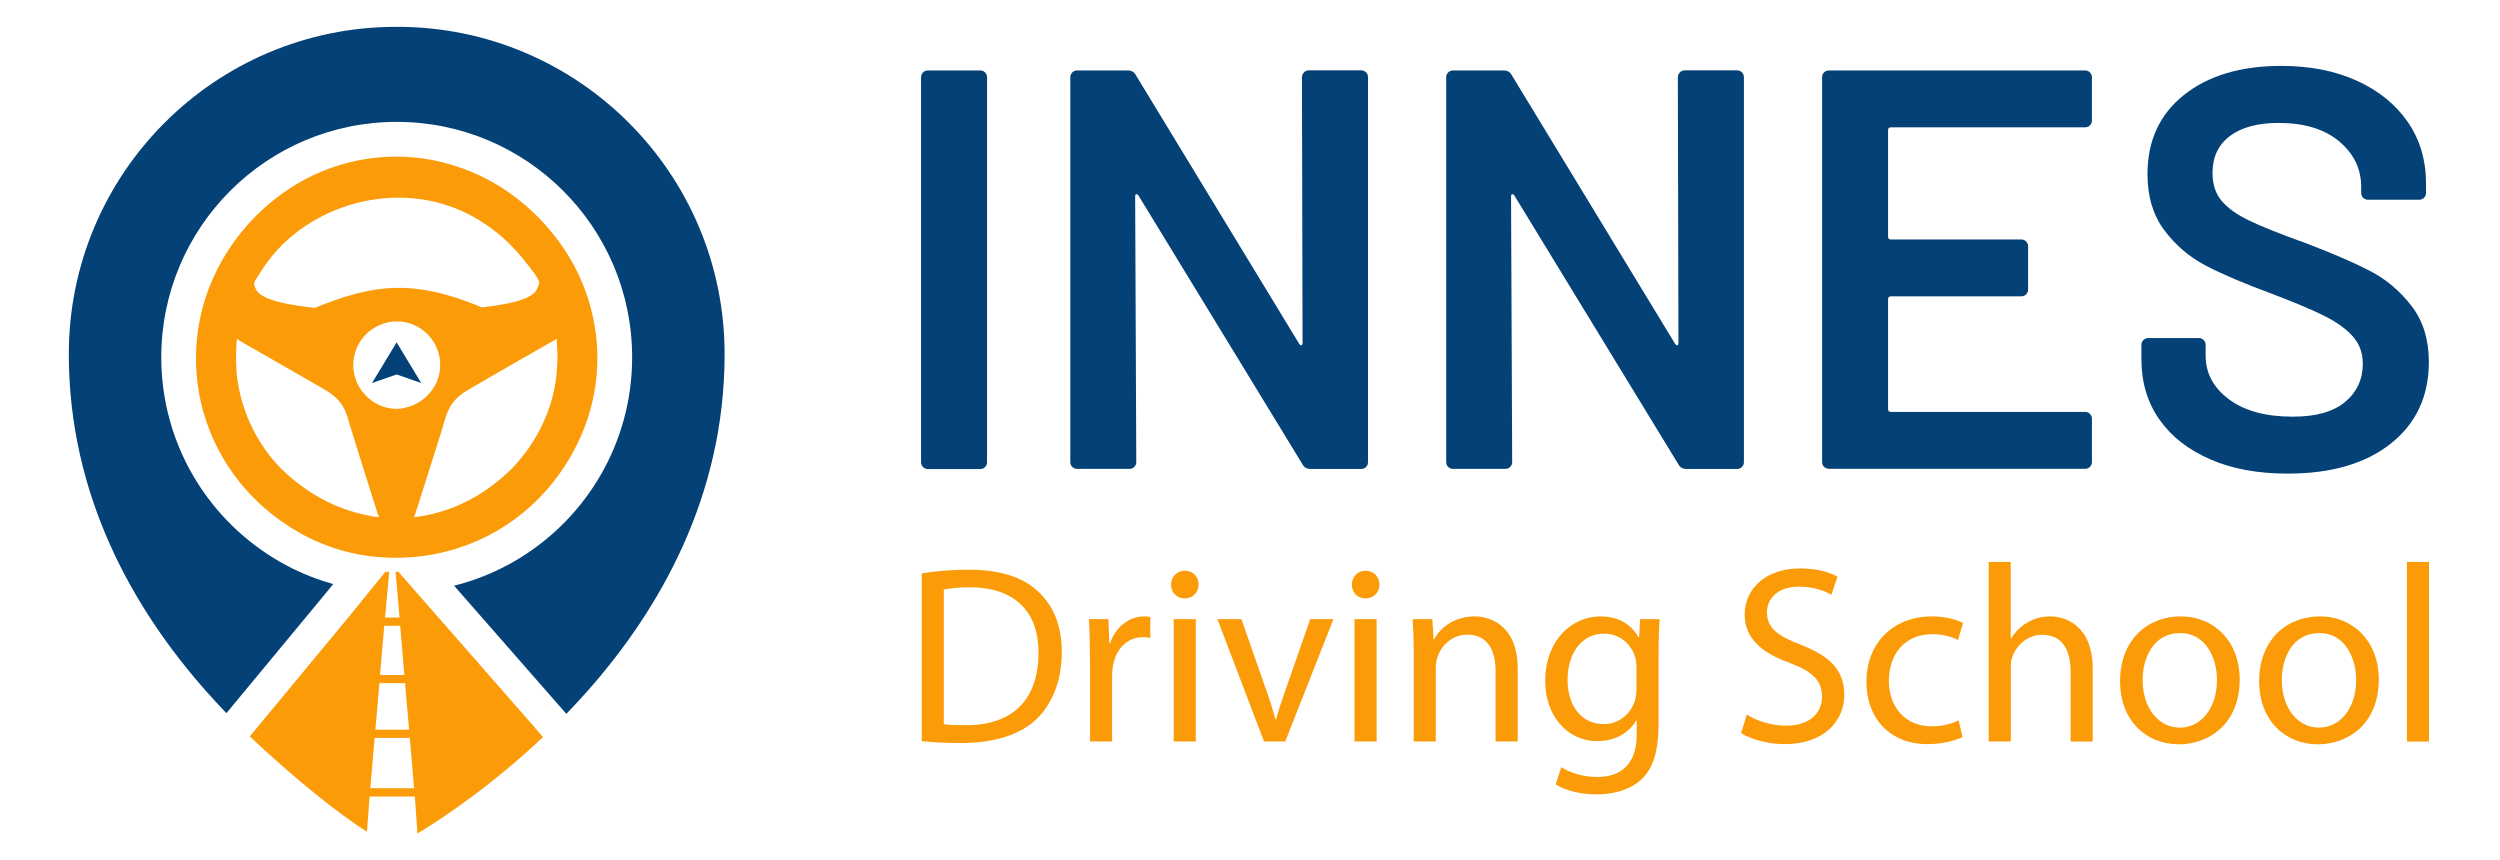
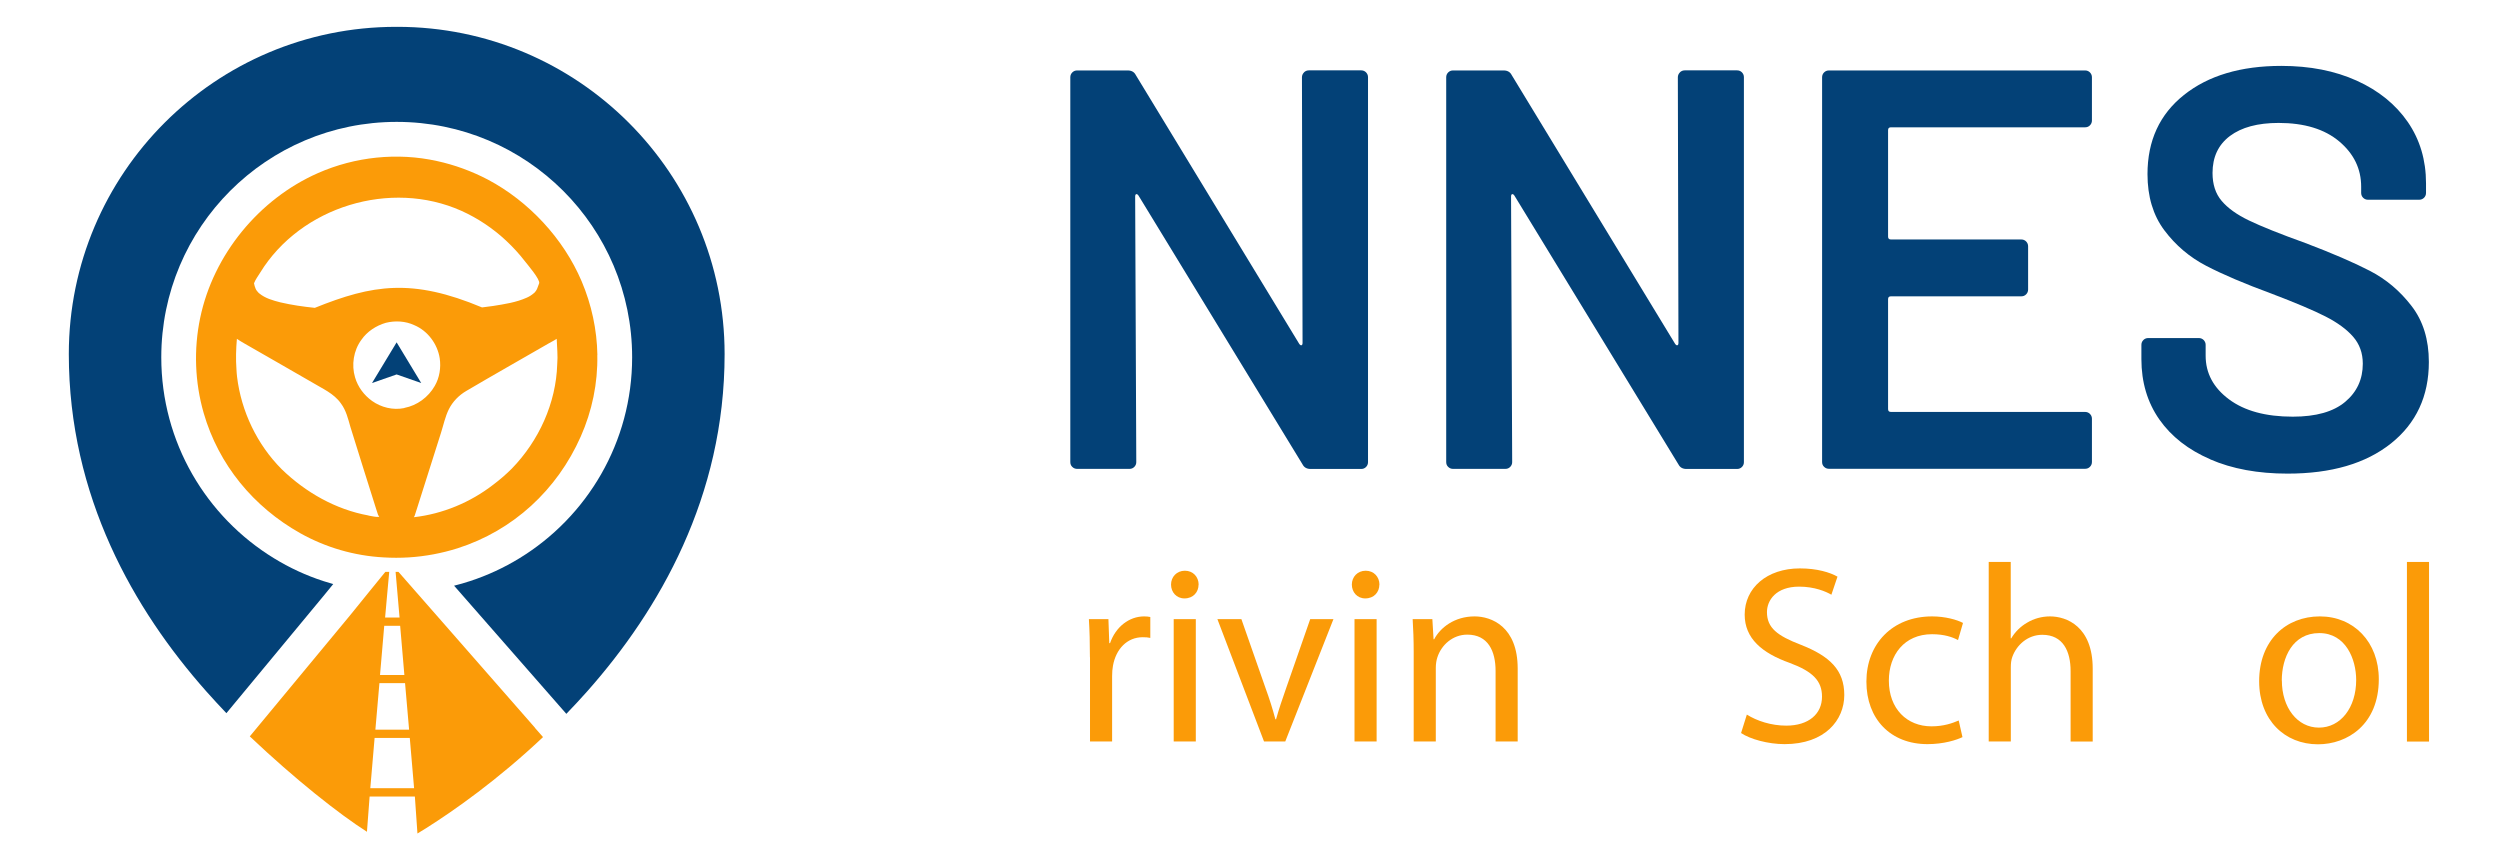
<svg xmlns="http://www.w3.org/2000/svg" id="Layer_1" version="1.1" viewBox="0 0 290.64 100">
  <defs>
    <style>
      .st0 {
        fill: #034177;
      }

      .st1 {
        fill: #fb9b08;
      }
    </style>
  </defs>
  <g>
    <path class="st0" d="M46.19,3.12s-.05,0-.07,0c-.02,0-.05,0-.07,0C25.04,3.12,8,20.15,8,41.16c0,16.57,7.57,29.72,15.97,39.2.78.88,1.57,1.73,2.35,2.55l11.4-13.76,1.02-1.25c-.38-.11-.76-.22-1.13-.34-2.04-.66-3.97-1.56-5.76-2.66-7.86-4.81-13.1-13.47-13.1-23.36,0-15.12,12.25-27.37,27.37-27.37s27.37,12.25,27.37,27.37c0,9.89-5.24,18.55-13.1,23.36-1.8,1.1-3.73,2-5.76,2.66-.61.2-1.22.38-1.84.53l13.05,14.9c.81-.84,1.63-1.72,2.43-2.62,8.4-9.48,15.97-22.63,15.97-39.2,0-21.01-17.03-38.05-38.05-38.05Z" />
    <path class="st1" d="M69.45,41.27c-.05-2.94-.68-5.86-1.83-8.57-2.11-4.97-6.15-9.3-10.9-11.82-1.87-.98-3.86-1.71-5.92-2.16-4.6-1.02-9.52-.5-13.83,1.4-6.84,3.01-12.17,9.48-13.7,16.85-.76,3.65-.62,7.47.41,11.05,1.74,6.02,5.8,10.92,11.23,13.97,2.96,1.66,6.3,2.63,9.69,2.81.97.06,1.95.06,2.93,0,1.92-.12,3.83-.48,5.67-1.06,6.47-2.07,11.56-6.78,14.31-12.98,1.32-2.97,2-6.23,1.93-9.49ZM30.25,31.69c4.72-7.68,15.17-10.86,23.39-7.18,1.91.86,3.67,2.04,5.2,3.47.79.74,1.53,1.54,2.19,2.4.27.35,1.81,2.14,1.65,2.56-.08.22-.16.44-.25.66-.06.14-.16.27-.26.39-.03.03-.06.06-.09.08-.25.22-.54.41-.85.54-1.23.55-2.58.75-3.9.96-.43.06-.86.12-1.29.17-8.12-3.4-12.72-2.66-19.44.05-1.35-.14-2.69-.33-4.01-.64-.86-.22-1.76-.47-2.46-1.05-.02-.01-.04-.03-.05-.04-.14-.15-.28-.3-.36-.49-.08-.21-.16-.42-.19-.64.18-.45.47-.84.73-1.25ZM42.85,59.93c-3.82-.69-7.32-2.69-10.09-5.37-2.87-2.87-4.71-6.73-5.2-10.75-.04-.29-.05-.58-.07-.88-.09-1.18-.05-2.36.05-3.54.07.05.22.14.29.19.2.12.39.25.6.36,2.62,1.49,5.23,3.01,7.85,4.51,1.18.72,2.54,1.28,3.36,2.46.6.8.83,1.79,1.1,2.73.97,3.18,2,6.35,2.99,9.53.08.22.14.45.22.68.03.06.11.18.14.24-.43.04-.84-.09-1.25-.15ZM47,47.44c-1.3.27-2.68-.07-3.75-.83-.93-.67-1.65-1.63-1.97-2.73-.44-1.46-.18-3.13.73-4.37.67-.97,1.71-1.65,2.84-1.98,1.09-.27,2.28-.21,3.31.27,1.57.66,2.7,2.19,2.96,3.85.16,1.1-.02,2.26-.58,3.22-.74,1.3-2.05,2.27-3.52,2.55ZM64.78,42.34c-.13,4.52-2.14,8.91-5.28,12.14-.67.67-1.4,1.3-2.16,1.87-2.66,2.06-5.88,3.4-9.23,3.78l.09-.15c.1-.29.19-.58.28-.87.93-2.93,1.87-5.86,2.79-8.8.29-.91.48-1.86.91-2.73.44-.88,1.16-1.62,2.01-2.12,3.19-1.88,6.42-3.7,9.62-5.55.2-.11.4-.22.6-.33.1-.06.21-.13.31-.19.03.98.15,1.97.06,2.95Z" />
    <polygon class="st0" points="46.11 39.8 43.25 44.53 46.11 43.53 48.97 44.53 46.11 39.8" />
    <path class="st1" d="M62.19,84.6l-10.83-12.37-2.99-3.41-2.05-2.34h-.33l.21,2.43.25,2.88h-1.68l.26-2.9.22-2.41h-.45l-1.83,2.25-2.3,2.84-10.72,12.94-.91,1.1c5.3,5.02,10.4,9.04,13.62,11.09l.31-4.1h5.26l.3,4.3c.3-.18,1.02-.63,1.04-.64,3.21-2.03,8.28-5.58,13.56-10.57l-.94-1.07ZM44.68,72.75h1.84l.49,5.72h-2.83l.49-5.72ZM44.1,79.42h2.99l.47,5.41h-3.92l.47-5.41ZM43.05,91.63l.5-5.84h4.09l.5,5.84h-5.09Z" />
  </g>
  <g>
    <g>
-       <path class="st1" d="M107.15,66.66c1.57-.26,3.43-.43,5.45-.43,3.67,0,6.3.87,8.03,2.49,1.77,1.6,2.81,3.9,2.81,7.09s-1.02,5.88-2.85,7.71c-1.87,1.85-4.94,2.86-8.77,2.86-1.83,0-3.35-.07-4.66-.22v-19.5ZM109.72,84.19c.65.11,1.6.12,2.57.12,5.49.01,8.44-3.04,8.44-8.4.03-4.68-2.62-7.63-8.01-7.63-1.32,0-2.32.12-3,.26v15.65Z" />
      <path class="st1" d="M126.71,76.41c0-1.68-.04-3.11-.12-4.43h2.27l.1,2.79h.09c.66-1.91,2.23-3.11,3.96-3.11.28,0,.48.02.72.07v2.43c-.26-.06-.52-.08-.88-.08-1.82,0-3.11,1.37-3.46,3.31-.07.36-.1.79-.1,1.21v7.6h-2.57v-9.79Z" />
      <path class="st1" d="M139.34,67.96c0,.88-.62,1.61-1.64,1.61-.94,0-1.56-.73-1.56-1.61,0-.89.66-1.61,1.61-1.61s1.59.71,1.6,1.61ZM136.45,86.2v-14.22h2.57v14.22h-2.57Z" />
      <path class="st1" d="M144.32,71.98l2.79,7.97c.48,1.32.85,2.49,1.16,3.67h.08c.33-1.18.73-2.36,1.19-3.67l2.78-7.97h2.7l-5.6,14.22h-2.47l-5.42-14.22h2.77Z" />
      <path class="st1" d="M160.36,67.96c0,.88-.62,1.61-1.64,1.61-.94,0-1.56-.73-1.56-1.61,0-.89.66-1.61,1.61-1.61s1.59.71,1.6,1.61ZM157.47,86.2v-14.22h2.57v14.22h-2.57Z" />
      <path class="st1" d="M164.35,75.82c0-1.48-.05-2.66-.12-3.84h2.29l.14,2.34h.07c.7-1.34,2.35-2.66,4.7-2.66,1.95,0,5.01,1.18,5.01,6.06v8.48h-2.57v-8.2c0-2.3-.87-4.22-3.29-4.22-1.7,0-3.02,1.21-3.48,2.65-.11.32-.18.77-.18,1.2v8.57h-2.57v-10.38Z" />
-       <path class="st1" d="M192.94,71.98c-.07,1-.12,2.16-.12,3.89v8.26c0,3.29-.67,5.26-2.03,6.51-1.4,1.28-3.39,1.71-5.18,1.71s-3.59-.4-4.75-1.17l.65-1.99c.95.59,2.41,1.14,4.19,1.14,2.64,0,4.58-1.38,4.58-4.98v-1.59h-.06c-.78,1.34-2.33,2.4-4.52,2.4-3.55,0-6.06-3.02-6.06-6.96,0-4.82,3.14-7.54,6.42-7.54,2.47,0,3.8,1.27,4.44,2.45h.06l.11-2.13h2.28ZM190.25,77.58c0-.42-.04-.81-.14-1.16-.48-1.51-1.73-2.75-3.63-2.75-2.47,0-4.24,2.09-4.24,5.39,0,2.78,1.44,5.12,4.21,5.12,1.61,0,3.04-1.01,3.6-2.67.14-.42.2-.92.2-1.38v-2.56Z" />
      <path class="st1" d="M203.09,83.08c1.14.72,2.81,1.28,4.57,1.28,2.62,0,4.16-1.37,4.16-3.37,0-1.84-1.07-2.92-3.75-3.92-3.23-1.15-5.24-2.85-5.24-5.62,0-3.08,2.56-5.37,6.42-5.37,2.01,0,3.51.47,4.37.96l-.71,2.1c-.63-.37-1.96-.94-3.74-.94-2.72,0-3.75,1.61-3.75,2.96,0,1.84,1.21,2.75,3.94,3.8,3.36,1.32,5.05,2.93,5.05,5.84s-2.24,5.71-6.94,5.71c-1.92,0-4.01-.58-5.06-1.29l.67-2.14Z" />
      <path class="st1" d="M228.16,85.69c-.68.33-2.17.82-4.08.82-4.29,0-7.1-2.92-7.1-7.27s2.99-7.58,7.64-7.58c1.52,0,2.9.39,3.59.76l-.58,1.99c-.63-.34-1.6-.68-3.02-.68-3.24,0-5.02,2.43-5.02,5.39,0,3.3,2.12,5.32,4.95,5.32,1.45,0,2.44-.37,3.17-.68l.44,1.94Z" />
      <path class="st1" d="M231.19,65.33h2.57v8.88h.06c.43-.73,1.07-1.38,1.86-1.83.75-.45,1.67-.72,2.65-.72,1.92,0,4.96,1.17,4.96,6.08v8.47h-2.57v-8.19c0-2.3-.87-4.22-3.29-4.22-1.69,0-2.99,1.18-3.49,2.58-.13.36-.17.75-.17,1.23v8.59h-2.57v-20.88Z" />
-       <path class="st1" d="M260.38,78.96c0,5.27-3.65,7.57-7.07,7.57-3.86,0-6.84-2.81-6.84-7.33,0-4.76,3.13-7.54,7.06-7.54s6.85,2.97,6.85,7.3ZM249.1,79.12c0,3.12,1.79,5.47,4.31,5.47s4.33-2.32,4.33-5.54c0-2.41-1.21-5.45-4.29-5.45s-4.36,2.83-4.36,5.52Z" />
      <path class="st1" d="M276.55,78.96c0,5.27-3.65,7.57-7.07,7.57-3.86,0-6.84-2.81-6.84-7.33,0-4.76,3.13-7.54,7.06-7.54s6.85,2.97,6.85,7.3ZM265.28,79.12c0,3.12,1.79,5.47,4.31,5.47s4.33-2.32,4.33-5.54c0-2.41-1.21-5.45-4.29-5.45s-4.36,2.83-4.36,5.52Z" />
      <path class="st1" d="M279.82,65.33h2.57v20.88h-2.57v-20.88Z" />
    </g>
    <g>
-       <path class="st0" d="M107.31,54.3c-.16-.15-.23-.34-.23-.56V8.98c0-.22.08-.41.23-.56.15-.15.34-.23.56-.23h6.09c.22,0,.41.08.56.23.15.16.23.34.23.56v44.76c0,.22-.08.41-.23.56-.16.16-.34.23-.56.23h-6.09c-.22,0-.41-.08-.56-.23Z" />
      <path class="st0" d="M151.6,8.41c.15-.15.34-.23.56-.23h6.09c.22,0,.41.08.56.23.15.16.23.34.23.56v44.76c0,.22-.08.41-.23.56-.16.16-.34.23-.56.23h-5.89c-.44,0-.75-.18-.93-.53l-19.07-31.25c-.09-.13-.18-.19-.26-.17-.09.02-.13.12-.13.3l.13,30.85c0,.22-.08.41-.23.56-.16.16-.34.23-.56.23h-6.09c-.22,0-.41-.08-.56-.23-.16-.15-.23-.34-.23-.56V8.98c0-.22.08-.41.23-.56.15-.15.34-.23.56-.23h5.89c.44,0,.75.18.93.53l19,31.25c.09.13.18.19.26.17.09-.02.13-.12.13-.3l-.07-30.85c0-.22.08-.41.23-.56Z" />
      <path class="st0" d="M195.3,8.41c.15-.15.34-.23.56-.23h6.09c.22,0,.41.08.56.23.15.16.23.34.23.56v44.76c0,.22-.08.41-.23.56s-.34.23-.56.23h-5.89c-.44,0-.75-.18-.93-.53l-19.07-31.25c-.09-.13-.18-.19-.26-.17-.09.02-.13.12-.13.3l.13,30.85c0,.22-.08.41-.23.56-.16.16-.34.23-.56.23h-6.09c-.22,0-.41-.08-.56-.23-.16-.15-.23-.34-.23-.56V8.98c0-.22.08-.41.23-.56.15-.15.34-.23.56-.23h5.89c.44,0,.75.18.93.53l19,31.25c.09.13.18.19.26.17.09-.02.13-.12.13-.3l-.07-30.85c0-.22.08-.41.23-.56Z" />
      <path class="st0" d="M242.97,14.57c-.16.16-.34.23-.56.23h-22.58c-.22,0-.33.11-.33.33v12.38c0,.22.11.33.33.33h15.16c.22,0,.41.08.56.23.15.16.23.34.23.56v5.03c0,.22-.08.41-.23.56-.16.16-.34.23-.56.23h-15.16c-.22,0-.33.11-.33.33v12.78c0,.22.11.33.33.33h22.58c.22,0,.41.08.56.23.15.16.23.34.23.56v5.03c0,.22-.08.41-.23.56-.16.16-.34.23-.56.23h-29.79c-.22,0-.41-.08-.56-.23-.16-.15-.23-.34-.23-.56V8.98c0-.22.08-.41.23-.56s.34-.23.56-.23h29.79c.22,0,.41.08.56.23.15.16.23.34.23.56v5.03c0,.22-.08.41-.23.56Z" />
      <path class="st0" d="M256.97,53.4c-2.56-1.1-4.54-2.65-5.93-4.63-1.39-1.99-2.09-4.33-2.09-7.02v-1.66c0-.22.08-.41.23-.56.15-.15.34-.23.56-.23h5.89c.22,0,.41.08.56.23.15.16.23.34.23.56v1.26c0,2.03.9,3.72,2.71,5.07,1.81,1.35,4.28,2.02,7.42,2.02,2.69,0,4.72-.57,6.09-1.72,1.37-1.15,2.05-2.63,2.05-4.44,0-1.24-.38-2.28-1.13-3.14-.75-.86-1.82-1.64-3.21-2.35-1.39-.71-3.48-1.59-6.26-2.65-3.13-1.15-5.67-2.23-7.61-3.24-1.94-1.01-3.56-2.39-4.87-4.14-1.3-1.74-1.95-3.92-1.95-6.52,0-3.88,1.41-6.95,4.24-9.2,2.82-2.25,6.6-3.38,11.32-3.38,3.31,0,6.23.57,8.77,1.72,2.54,1.15,4.51,2.75,5.93,4.8,1.41,2.05,2.12,4.43,2.12,7.12v1.13c0,.22-.08.41-.23.56s-.34.23-.56.23h-5.96c-.22,0-.41-.08-.56-.23-.15-.15-.23-.34-.23-.56v-.73c0-2.07-.85-3.83-2.55-5.26-1.7-1.43-4.05-2.15-7.05-2.15-2.43,0-4.31.51-5.66,1.52-1.35,1.02-2.02,2.45-2.02,4.3,0,1.32.35,2.41,1.06,3.24.71.84,1.76,1.6,3.18,2.28,1.41.68,3.6,1.56,6.55,2.62,3.13,1.19,5.64,2.27,7.51,3.24,1.88.97,3.49,2.33,4.83,4.07,1.35,1.74,2.02,3.92,2.02,6.52,0,3.97-1.47,7.13-4.4,9.47-2.94,2.34-6.94,3.51-12.02,3.51-3.44,0-6.45-.55-9-1.66Z" />
    </g>
  </g>
</svg>